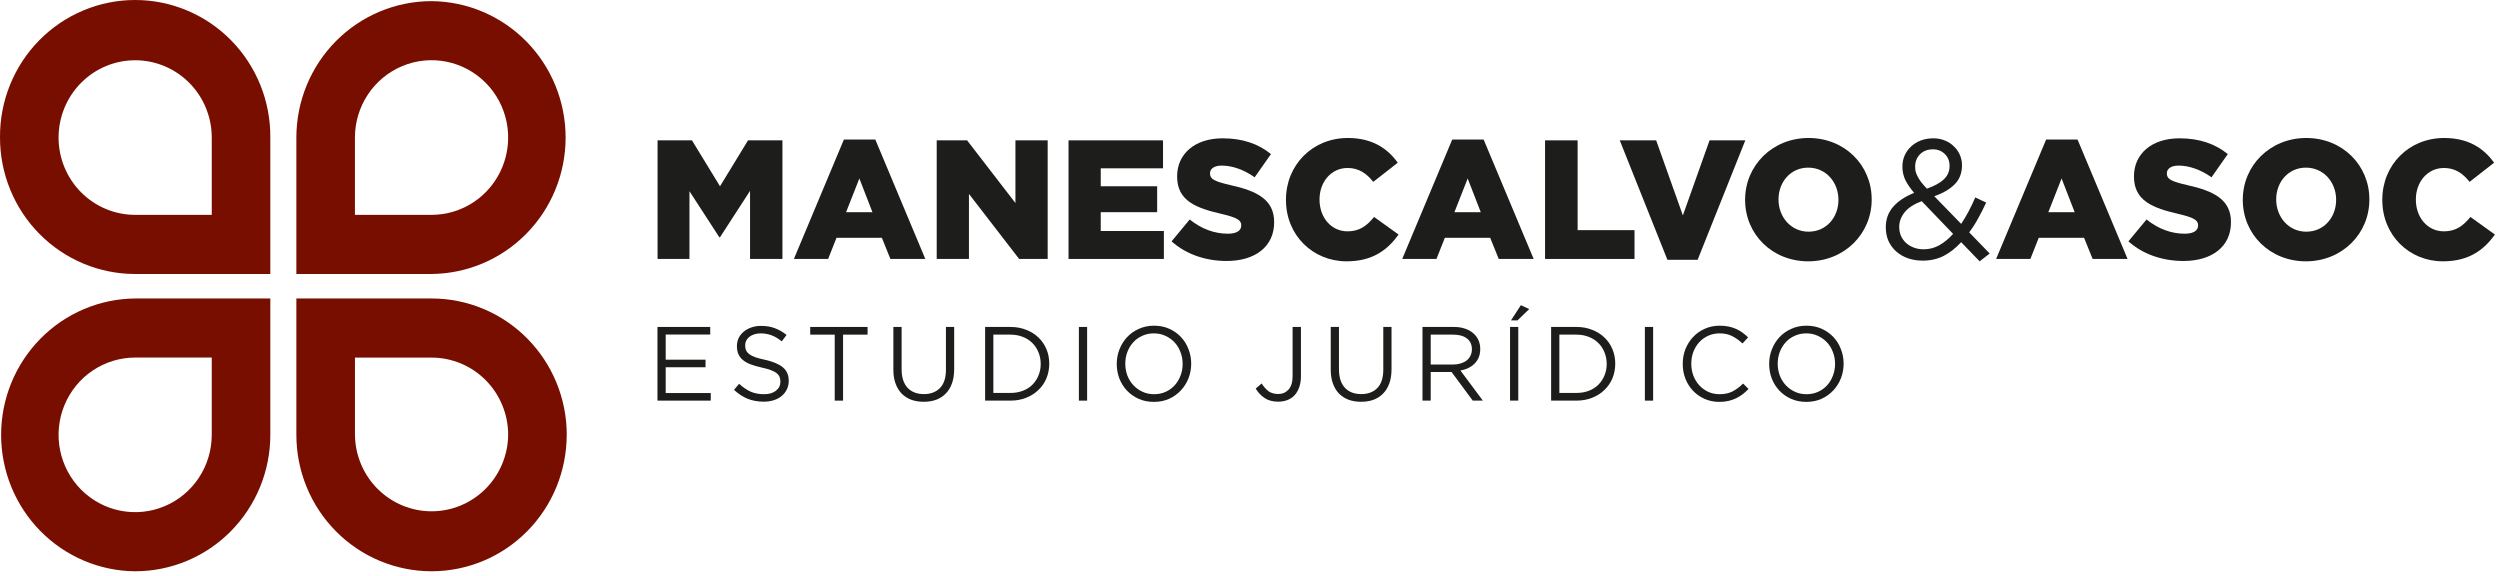
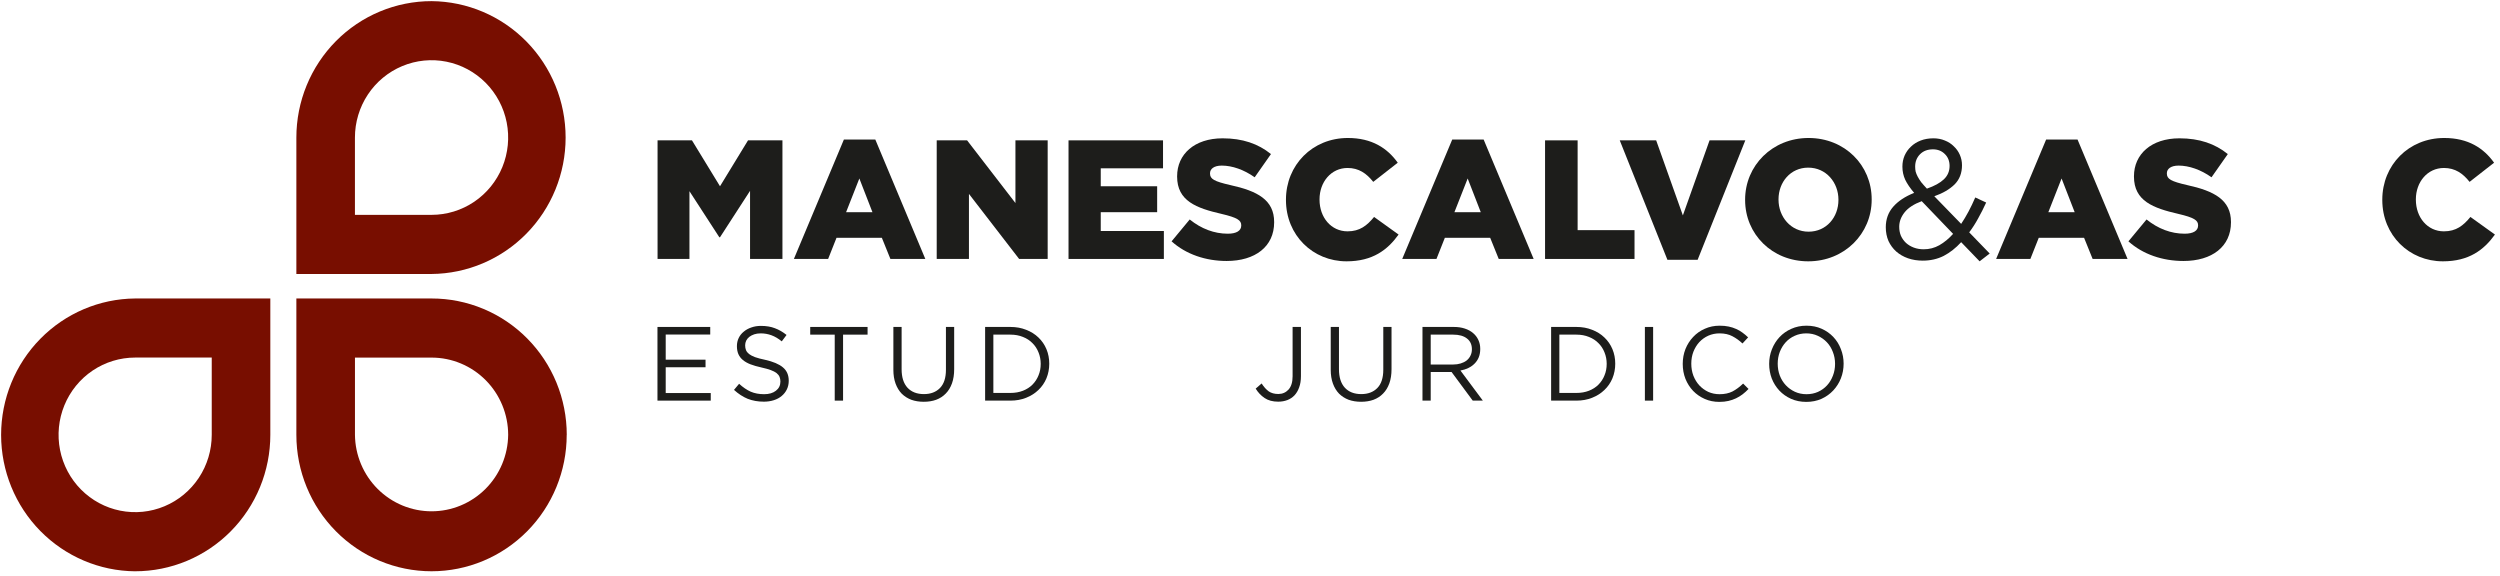
<svg xmlns="http://www.w3.org/2000/svg" width="308" height="71" viewBox="0 0 308 71" fill="none">
  <path d="M53.171 0.141C50.983 0.14 48.818 0.575 46.797 1.419C44.776 2.263 42.939 3.501 41.392 5.062C39.846 6.622 38.618 8.475 37.781 10.514C36.943 12.554 36.512 14.74 36.512 16.947V33.755H53.171C57.563 33.718 61.763 31.931 64.856 28.783C67.949 25.635 69.684 21.381 69.684 16.948C69.684 12.514 67.949 8.261 64.856 5.113C61.763 1.965 57.563 0.178 53.171 0.141ZM53.171 26.47H43.728V16.947C43.728 15.063 44.281 13.221 45.317 11.654C46.354 10.087 47.827 8.865 49.552 8.144C51.276 7.422 53.174 7.233 55.005 7.6C56.836 7.967 58.518 8.873 59.839 10.205C61.159 11.537 62.059 13.234 62.424 15.082C62.789 16.93 62.602 18.845 61.889 20.586C61.175 22.327 59.966 23.815 58.414 24.863C56.862 25.91 55.037 26.469 53.171 26.47Z" fill="#780E00" />
-   <path d="M0.001 16.947C-0 19.154 0.429 21.339 1.265 23.378C2.101 25.418 3.327 27.271 4.873 28.831C6.419 30.392 8.254 31.63 10.274 32.475C12.294 33.32 14.459 33.755 16.645 33.755H33.303V16.947C33.322 14.728 32.904 12.528 32.076 10.472C31.247 8.417 30.024 6.548 28.476 4.972C26.928 3.397 25.086 2.146 23.056 1.293C21.027 0.439 18.85 0 16.652 0C14.454 0 12.277 0.439 10.247 1.293C8.218 2.146 6.376 3.397 4.828 4.972C3.28 6.548 2.056 8.417 1.228 10.472C0.399 12.528 -0.018 14.728 0.001 16.947ZM7.217 16.947C7.217 14.421 8.211 11.999 9.981 10.213C11.75 8.428 14.15 7.424 16.652 7.424C19.155 7.424 21.555 8.428 23.324 10.213C25.094 11.999 26.088 14.421 26.088 16.947V26.47H16.649C14.147 26.47 11.747 25.466 9.978 23.68C8.209 21.895 7.215 19.473 7.215 16.947H7.217Z" fill="#780E00" />
  <path d="M16.649 70.381C18.837 70.381 21.002 69.946 23.023 69.102C25.044 68.257 26.88 67.019 28.426 65.458C29.973 63.897 31.199 62.044 32.036 60.005C32.873 57.965 33.304 55.779 33.304 53.572V36.773H16.649C12.257 36.809 8.058 38.596 4.965 41.744C1.872 44.892 0.137 49.145 0.137 53.578C0.137 58.011 1.872 62.265 4.965 65.413C8.058 68.56 12.257 70.347 16.649 70.384V70.381ZM16.649 44.051H26.086V53.567C26.087 55.451 25.535 57.293 24.499 58.86C23.463 60.427 21.99 61.648 20.266 62.37C18.543 63.092 16.645 63.282 14.815 62.915C12.984 62.549 11.302 61.642 9.982 60.311C8.661 58.98 7.762 57.283 7.397 55.435C7.033 53.588 7.219 51.673 7.933 49.932C8.646 48.192 9.855 46.704 11.407 45.657C12.959 44.611 14.783 44.052 16.649 44.051Z" fill="#780E00" />
  <path d="M69.824 53.572C69.824 51.366 69.393 49.181 68.557 47.143C67.72 45.105 66.494 43.253 64.948 41.693C63.403 40.133 61.568 38.895 59.548 38.051C57.529 37.207 55.365 36.773 53.179 36.773H36.512V53.572C36.512 58.03 38.266 62.305 41.389 65.457C44.512 68.609 48.748 70.38 53.165 70.38C57.581 70.38 61.817 68.609 64.94 65.457C68.063 62.305 69.818 58.03 69.818 53.572H69.824ZM62.607 53.572C62.579 56.08 61.573 58.476 59.806 60.24C58.039 62.003 55.654 62.992 53.169 62.992C50.684 62.992 48.299 62.003 46.532 60.24C44.765 58.476 43.758 56.08 43.731 53.572V44.056H53.173C55.674 44.057 58.072 45.059 59.841 46.844C61.61 48.628 62.605 51.048 62.607 53.572Z" fill="#780E00" />
  <path d="M300.965 32.195C296.829 32.195 293.499 29.002 293.499 24.639V24.598C293.499 20.34 296.746 17 301.13 17C304.087 17 305.99 18.252 307.272 20.047L304.253 22.406C303.426 21.362 302.474 20.694 301.089 20.694C299.062 20.694 297.635 22.427 297.635 24.556V24.598C297.635 26.789 299.062 28.501 301.089 28.501C302.598 28.501 303.488 27.791 304.356 26.727L307.376 28.897C306.011 30.797 304.17 32.195 300.965 32.195Z" fill="#1D1D1B" />
-   <path d="M284.088 32.195C279.621 32.195 276.312 28.835 276.312 24.639V24.598C276.312 20.402 279.663 17 284.13 17C288.597 17 291.906 20.36 291.906 24.556V24.598C291.906 28.793 288.555 32.195 284.088 32.195ZM284.13 28.543C286.343 28.543 287.811 26.747 287.811 24.639V24.598C287.811 22.489 286.301 20.653 284.088 20.653C281.896 20.653 280.428 22.448 280.428 24.556V24.598C280.428 26.706 281.938 28.543 284.13 28.543Z" fill="#1D1D1B" />
  <path d="M269.005 32.153C266.44 32.153 264 31.339 262.222 29.732L264.455 27.039C265.882 28.187 267.475 28.792 269.15 28.792C270.225 28.792 270.804 28.416 270.804 27.79V27.749C270.804 27.143 270.328 26.809 268.364 26.35C265.282 25.64 262.904 24.764 262.904 21.758V21.716C262.904 19.003 265.034 17.041 268.509 17.041C270.97 17.041 272.893 17.709 274.465 18.982L272.459 21.842C271.135 20.902 269.687 20.401 268.405 20.401C267.433 20.401 266.958 20.819 266.958 21.341V21.383C266.958 22.05 267.454 22.343 269.46 22.802C272.789 23.532 274.857 24.618 274.857 27.352V27.394C274.857 30.378 272.521 32.153 269.005 32.153Z" fill="#1D1D1B" />
  <path d="M245.922 31.903L252.085 17.188H255.952L262.115 31.903H257.813L256.758 29.294H251.175L250.141 31.903H245.922ZM252.354 26.142H255.6L253.987 21.988L252.354 26.142Z" fill="#1D1D1B" />
  <path d="M245.13 31.234L243.889 32.194L241.615 29.836C240.953 30.559 240.236 31.123 239.464 31.526C238.692 31.916 237.83 32.111 236.879 32.111C236.231 32.111 235.624 32.014 235.059 31.819C234.507 31.624 234.025 31.346 233.611 30.984C233.211 30.622 232.894 30.191 232.66 29.69C232.439 29.175 232.329 28.611 232.329 27.999C232.329 27.011 232.632 26.169 233.239 25.474C233.846 24.778 234.707 24.207 235.824 23.762C235.328 23.177 234.962 22.642 234.728 22.155C234.494 21.654 234.376 21.111 234.376 20.527C234.376 20.04 234.466 19.587 234.645 19.17C234.838 18.739 235.1 18.37 235.431 18.064C235.762 17.744 236.162 17.493 236.631 17.312C237.099 17.131 237.623 17.041 238.202 17.041C238.712 17.041 239.181 17.131 239.609 17.312C240.036 17.479 240.401 17.716 240.705 18.022C241.022 18.314 241.27 18.662 241.449 19.066C241.628 19.469 241.718 19.901 241.718 20.36C241.718 21.32 241.415 22.106 240.808 22.718C240.201 23.317 239.367 23.804 238.306 24.179L241.615 27.582C241.932 27.108 242.235 26.601 242.525 26.058C242.814 25.515 243.09 24.938 243.352 24.326L244.696 24.952C244.379 25.647 244.048 26.301 243.703 26.914C243.372 27.526 243.007 28.096 242.607 28.625L245.13 31.234ZM240.188 20.443C240.188 19.845 239.995 19.358 239.609 18.982C239.223 18.593 238.733 18.398 238.14 18.398C237.479 18.398 236.948 18.599 236.548 19.003C236.148 19.407 235.948 19.915 235.948 20.527C235.948 20.749 235.969 20.958 236.01 21.153C236.065 21.348 236.148 21.549 236.258 21.758C236.369 21.967 236.513 22.197 236.693 22.447C236.886 22.683 237.12 22.948 237.396 23.24C238.32 22.92 239.016 22.537 239.485 22.092C239.953 21.647 240.188 21.097 240.188 20.443ZM240.622 28.813L236.755 24.785C235.79 25.146 235.086 25.606 234.645 26.162C234.204 26.719 233.984 27.31 233.984 27.936C233.984 28.34 234.052 28.709 234.19 29.043C234.342 29.377 234.549 29.669 234.811 29.919C235.087 30.17 235.41 30.365 235.783 30.504C236.155 30.643 236.562 30.712 237.003 30.712C237.692 30.712 238.333 30.546 238.926 30.212C239.533 29.864 240.098 29.398 240.622 28.813Z" fill="#1D1D1B" />
  <path d="M222.774 32.195C218.307 32.195 214.998 28.835 214.998 24.639V24.598C214.998 20.402 218.348 17 222.815 17C227.282 17 230.591 20.36 230.591 24.556V24.598C230.591 28.793 227.241 32.195 222.774 32.195ZM222.815 28.543C225.028 28.543 226.496 26.747 226.496 24.639V24.598C226.496 22.489 224.987 20.653 222.774 20.653C220.582 20.653 219.113 22.448 219.113 24.556V24.598C219.113 26.706 220.623 28.543 222.815 28.543Z" fill="#1D1D1B" />
  <path d="M205.426 32.007L199.553 17.292H204.04L207.329 26.538L210.617 17.292H215.022L209.148 32.007H205.426Z" fill="#1D1D1B" />
  <path d="M190.351 31.903V17.292H194.363V28.354H201.373V31.903H190.351Z" fill="#1D1D1B" />
  <path d="M172.753 31.903L178.916 17.188H182.783L188.946 31.903H184.644L183.589 29.294H178.006L176.972 31.903H172.753ZM179.185 26.142H182.431L180.818 21.988L179.185 26.142Z" fill="#1D1D1B" />
  <path d="M165.895 32.195C161.759 32.195 158.43 29.002 158.43 24.639V24.598C158.43 20.34 161.677 17 166.061 17C169.018 17 170.921 18.252 172.203 20.047L169.184 22.406C168.356 21.362 167.405 20.694 166.019 20.694C163.993 20.694 162.566 22.427 162.566 24.556V24.598C162.566 26.789 163.993 28.501 166.019 28.501C167.529 28.501 168.418 27.791 169.287 26.727L172.306 28.897C170.941 30.797 169.101 32.195 165.895 32.195Z" fill="#1D1D1B" />
  <path d="M151.122 32.153C148.558 32.153 146.117 31.339 144.339 29.732L146.572 27.039C147.999 28.187 149.592 28.792 151.267 28.792C152.342 28.792 152.921 28.416 152.921 27.79V27.749C152.921 27.143 152.446 26.809 150.481 26.35C147.4 25.64 145.021 24.764 145.021 21.758V21.716C145.021 19.003 147.151 17.041 150.626 17.041C153.087 17.041 155.01 17.709 156.582 18.982L154.576 21.842C153.252 20.902 151.805 20.401 150.522 20.401C149.55 20.401 149.075 20.819 149.075 21.341V21.383C149.075 22.05 149.571 22.343 151.577 22.802C154.907 23.532 156.975 24.618 156.975 27.352V27.394C156.975 30.378 154.638 32.153 151.122 32.153Z" fill="#1D1D1B" />
  <path d="M131.642 31.903V17.292H143.285V20.736H135.612V22.948H142.561V26.142H135.612V28.459H143.388V31.903H131.642Z" fill="#1D1D1B" />
  <path d="M115.403 31.903V17.292H119.146L125.102 25.015V17.292H129.073V31.903H125.557L119.374 23.888V31.903H115.403Z" fill="#1D1D1B" />
  <path d="M97.807 31.903L103.969 17.188H107.837L113.999 31.903H109.698L108.643 29.294H103.059L102.025 31.903H97.807ZM104.238 26.142H107.485L105.872 21.988L104.238 26.142Z" fill="#1D1D1B" />
  <path d="M81.011 31.903V17.292H85.25L88.704 22.948L92.157 17.292H96.397V31.903H92.406V23.512L88.704 29.231H88.621L84.94 23.554V31.903H81.011Z" fill="#1D1D1B" />
  <path d="M227.134 44.806C227.134 45.437 227.022 46.038 226.8 46.608C226.577 47.17 226.264 47.667 225.862 48.099C225.459 48.531 224.975 48.877 224.41 49.136C223.845 49.387 223.22 49.513 222.534 49.513C221.849 49.513 221.224 49.387 220.659 49.136C220.102 48.886 219.622 48.549 219.22 48.125C218.817 47.693 218.505 47.196 218.282 46.634C218.068 46.063 217.961 45.463 217.961 44.832C217.961 44.201 218.072 43.604 218.295 43.042C218.518 42.472 218.83 41.971 219.233 41.538C219.635 41.106 220.119 40.765 220.684 40.514C221.25 40.255 221.875 40.125 222.56 40.125C223.245 40.125 223.866 40.25 224.423 40.501C224.988 40.752 225.472 41.093 225.875 41.525C226.277 41.949 226.585 42.446 226.8 43.017C227.022 43.578 227.134 44.175 227.134 44.806ZM226.08 44.832C226.08 44.313 225.99 43.825 225.81 43.367C225.639 42.908 225.395 42.511 225.078 42.174C224.761 41.837 224.384 41.569 223.948 41.37C223.519 41.171 223.048 41.072 222.534 41.072C222.021 41.072 221.545 41.171 221.108 41.37C220.68 41.56 220.312 41.824 220.004 42.161C219.695 42.498 219.451 42.895 219.271 43.354C219.1 43.803 219.014 44.287 219.014 44.806C219.014 45.324 219.1 45.813 219.271 46.271C219.451 46.729 219.7 47.127 220.016 47.464C220.333 47.801 220.706 48.069 221.134 48.268C221.571 48.467 222.046 48.566 222.56 48.566C223.074 48.566 223.545 48.471 223.973 48.281C224.41 48.082 224.783 47.814 225.091 47.477C225.399 47.14 225.639 46.746 225.81 46.297C225.99 45.839 226.08 45.35 226.08 44.832Z" fill="#1D1D1B" />
  <path d="M215.42 47.918C215.189 48.16 214.945 48.38 214.688 48.579C214.439 48.769 214.169 48.933 213.878 49.072C213.587 49.21 213.274 49.318 212.94 49.396C212.606 49.474 212.234 49.513 211.823 49.513C211.172 49.513 210.572 49.392 210.024 49.149C209.476 48.907 209.001 48.579 208.598 48.164C208.196 47.74 207.879 47.243 207.647 46.673C207.425 46.102 207.313 45.489 207.313 44.832C207.313 44.183 207.425 43.574 207.647 43.004C207.879 42.433 208.196 41.936 208.598 41.512C209.001 41.08 209.48 40.743 210.037 40.501C210.594 40.25 211.202 40.125 211.861 40.125C212.272 40.125 212.641 40.16 212.966 40.229C213.3 40.298 213.608 40.397 213.891 40.527C214.174 40.648 214.435 40.799 214.675 40.981C214.915 41.154 215.146 41.348 215.368 41.564L214.675 42.316C214.289 41.953 213.874 41.655 213.429 41.422C212.992 41.188 212.465 41.072 211.848 41.072C211.352 41.072 210.889 41.167 210.461 41.357C210.041 41.547 209.673 41.811 209.356 42.148C209.048 42.485 208.804 42.883 208.624 43.341C208.453 43.79 208.367 44.279 208.367 44.806C208.367 45.333 208.453 45.826 208.624 46.284C208.804 46.742 209.048 47.14 209.356 47.477C209.673 47.814 210.041 48.082 210.461 48.281C210.889 48.471 211.352 48.566 211.848 48.566C212.465 48.566 212.996 48.454 213.441 48.229C213.887 47.995 214.324 47.671 214.752 47.256L215.42 47.918Z" fill="#1D1D1B" />
  <path d="M202.65 40.28H203.665V49.357H202.65V40.28Z" fill="#1D1D1B" />
  <path d="M198.998 44.806C198.998 45.445 198.883 46.046 198.652 46.608C198.42 47.161 198.091 47.641 197.662 48.047C197.243 48.453 196.737 48.773 196.146 49.007C195.564 49.24 194.922 49.357 194.219 49.357H191.098V40.28H194.219C194.922 40.28 195.564 40.397 196.146 40.63C196.737 40.855 197.243 41.171 197.662 41.577C198.091 41.983 198.42 42.463 198.652 43.016C198.883 43.569 198.998 44.166 198.998 44.806ZM197.945 44.831C197.945 44.33 197.855 43.859 197.675 43.418C197.504 42.977 197.256 42.597 196.93 42.277C196.613 41.949 196.224 41.694 195.761 41.512C195.299 41.322 194.785 41.227 194.219 41.227H192.113V48.41H194.219C194.785 48.41 195.299 48.319 195.761 48.138C196.224 47.956 196.613 47.706 196.93 47.386C197.256 47.057 197.504 46.677 197.675 46.245C197.855 45.812 197.945 45.341 197.945 44.831Z" fill="#1D1D1B" />
-   <path d="M186.036 40.281H187.051V49.357H186.036V40.281ZM186.948 39.477H186.152L187.372 37.597L188.4 38.076L186.948 39.477Z" fill="#1D1D1B" />
  <path d="M182.687 49.357H181.441L178.833 45.83H176.264V49.357H175.249V40.28H179.116C179.613 40.28 180.058 40.345 180.452 40.475C180.855 40.604 181.197 40.79 181.48 41.032C181.762 41.266 181.981 41.551 182.135 41.888C182.289 42.217 182.366 42.584 182.366 42.99C182.366 43.37 182.306 43.712 182.186 44.014C182.066 44.308 181.895 44.568 181.672 44.792C181.458 45.009 181.201 45.19 180.902 45.337C180.602 45.484 180.276 45.588 179.925 45.648L182.687 49.357ZM181.338 43.029C181.338 42.459 181.137 42.018 180.735 41.707C180.332 41.387 179.767 41.227 179.039 41.227H176.264V44.909H179.026C179.36 44.909 179.668 44.866 179.951 44.779C180.234 44.693 180.478 44.572 180.683 44.416C180.889 44.252 181.047 44.053 181.159 43.82C181.278 43.587 181.338 43.323 181.338 43.029Z" fill="#1D1D1B" />
  <path d="M171.436 40.28V45.48C171.436 46.145 171.346 46.729 171.166 47.23C170.986 47.731 170.729 48.151 170.395 48.488C170.07 48.825 169.676 49.08 169.214 49.253C168.76 49.417 168.25 49.499 167.685 49.499C167.128 49.499 166.618 49.417 166.156 49.253C165.702 49.08 165.308 48.829 164.974 48.501C164.649 48.164 164.396 47.749 164.216 47.256C164.036 46.763 163.946 46.197 163.946 45.557V40.28H164.961V45.493C164.961 46.478 165.201 47.234 165.681 47.762C166.169 48.289 166.845 48.553 167.71 48.553C168.541 48.553 169.201 48.302 169.689 47.801C170.177 47.299 170.421 46.552 170.421 45.557V40.28H171.436Z" fill="#1D1D1B" />
  <path d="M160.276 46.348C160.276 46.867 160.203 47.325 160.057 47.723C159.92 48.112 159.728 48.44 159.479 48.708C159.231 48.968 158.935 49.162 158.593 49.292C158.25 49.421 157.878 49.486 157.475 49.486C156.799 49.486 156.238 49.335 155.792 49.032C155.347 48.73 154.983 48.345 154.7 47.878L155.432 47.243C155.707 47.667 155.998 47.991 156.306 48.216C156.623 48.432 157.017 48.54 157.488 48.54C157.993 48.54 158.413 48.358 158.747 47.995C159.081 47.623 159.248 47.079 159.248 46.361V40.28H160.276V46.348Z" fill="#1D1D1B" />
-   <path d="M146.756 44.806C146.756 45.437 146.644 46.038 146.422 46.608C146.199 47.17 145.886 47.667 145.484 48.099C145.081 48.531 144.597 48.877 144.032 49.136C143.467 49.387 142.842 49.513 142.156 49.513C141.471 49.513 140.846 49.387 140.281 49.136C139.724 48.886 139.245 48.549 138.842 48.125C138.439 47.693 138.127 47.196 137.904 46.634C137.69 46.063 137.583 45.463 137.583 44.832C137.583 44.201 137.694 43.604 137.917 43.042C138.14 42.472 138.452 41.971 138.855 41.538C139.257 41.106 139.741 40.765 140.307 40.514C140.872 40.255 141.497 40.125 142.182 40.125C142.867 40.125 143.488 40.25 144.045 40.501C144.61 40.752 145.094 41.093 145.497 41.525C145.899 41.949 146.208 42.446 146.422 43.017C146.644 43.578 146.756 44.175 146.756 44.806ZM145.702 44.832C145.702 44.313 145.612 43.825 145.432 43.367C145.261 42.908 145.017 42.511 144.7 42.174C144.383 41.837 144.006 41.569 143.57 41.37C143.141 41.171 142.67 41.072 142.156 41.072C141.643 41.072 141.167 41.171 140.73 41.37C140.302 41.56 139.934 41.824 139.626 42.161C139.317 42.498 139.073 42.895 138.893 43.354C138.722 43.803 138.636 44.287 138.636 44.806C138.636 45.324 138.722 45.813 138.893 46.271C139.073 46.729 139.322 47.127 139.639 47.464C139.955 47.801 140.328 48.069 140.756 48.268C141.193 48.467 141.668 48.566 142.182 48.566C142.696 48.566 143.167 48.471 143.595 48.281C144.032 48.082 144.405 47.814 144.713 47.477C145.021 47.14 145.261 46.746 145.432 46.297C145.612 45.839 145.702 45.35 145.702 44.832Z" fill="#1D1D1B" />
-   <path d="M132.919 40.28H133.934V49.357H132.919V40.28Z" fill="#1D1D1B" />
  <path d="M129.268 44.806C129.268 45.445 129.152 46.046 128.921 46.608C128.69 47.161 128.36 47.641 127.932 48.047C127.512 48.453 127.007 48.773 126.416 49.007C125.834 49.24 125.191 49.357 124.489 49.357H121.367V40.28H124.489C125.191 40.28 125.834 40.397 126.416 40.63C127.007 40.855 127.512 41.171 127.932 41.577C128.36 41.983 128.69 42.463 128.921 43.016C129.152 43.569 129.268 44.166 129.268 44.806ZM128.215 44.831C128.215 44.33 128.125 43.859 127.945 43.418C127.773 42.977 127.525 42.597 127.2 42.277C126.883 41.949 126.493 41.694 126.031 41.512C125.568 41.322 125.054 41.227 124.489 41.227H122.382V48.41H124.489C125.054 48.41 125.568 48.319 126.031 48.138C126.493 47.956 126.883 47.706 127.2 47.386C127.525 47.057 127.773 46.677 127.945 46.245C128.125 45.812 128.215 45.341 128.215 44.831Z" fill="#1D1D1B" />
  <path d="M117.554 40.28V45.48C117.554 46.145 117.464 46.729 117.284 47.23C117.105 47.731 116.848 48.151 116.514 48.488C116.188 48.825 115.794 49.08 115.332 49.253C114.878 49.417 114.368 49.499 113.803 49.499C113.246 49.499 112.737 49.417 112.274 49.253C111.82 49.08 111.426 48.829 111.092 48.501C110.767 48.164 110.514 47.749 110.334 47.256C110.154 46.763 110.064 46.197 110.064 45.557V40.28H111.079V45.493C111.079 46.478 111.319 47.234 111.799 47.762C112.287 48.289 112.964 48.553 113.829 48.553C114.659 48.553 115.319 48.302 115.807 47.801C116.295 47.299 116.539 46.552 116.539 45.557V40.28H117.554Z" fill="#1D1D1B" />
  <path d="M103.866 41.227V49.357H102.838V41.227H99.819V40.28H106.885V41.227H103.866Z" fill="#1D1D1B" />
  <path d="M91.803 42.549C91.803 42.765 91.838 42.96 91.906 43.133C91.975 43.306 92.099 43.465 92.279 43.612C92.459 43.751 92.707 43.88 93.024 44.001C93.341 44.114 93.748 44.222 94.244 44.325C95.246 44.55 95.983 44.861 96.454 45.259C96.933 45.657 97.173 46.206 97.173 46.906C97.173 47.295 97.096 47.649 96.942 47.969C96.788 48.289 96.574 48.561 96.3 48.786C96.034 49.011 95.713 49.184 95.336 49.304C94.959 49.425 94.548 49.486 94.103 49.486C93.383 49.486 92.724 49.369 92.124 49.136C91.534 48.894 90.968 48.526 90.429 48.034L91.058 47.282C91.529 47.714 92.005 48.038 92.484 48.254C92.964 48.462 93.516 48.565 94.141 48.565C94.749 48.565 95.233 48.423 95.593 48.138C95.961 47.852 96.146 47.476 96.146 47.01C96.146 46.793 96.111 46.603 96.043 46.439C95.974 46.266 95.854 46.111 95.683 45.972C95.512 45.834 95.272 45.709 94.964 45.596C94.664 45.484 94.278 45.376 93.807 45.272C93.294 45.16 92.844 45.03 92.459 44.883C92.082 44.736 91.769 44.559 91.521 44.351C91.272 44.144 91.088 43.902 90.968 43.625C90.848 43.349 90.788 43.02 90.788 42.64C90.788 42.277 90.861 41.944 91.007 41.642C91.152 41.339 91.358 41.08 91.624 40.864C91.889 40.639 92.202 40.466 92.561 40.345C92.921 40.215 93.315 40.15 93.743 40.15C94.403 40.15 94.977 40.245 95.465 40.436C95.961 40.617 96.441 40.894 96.903 41.266L96.313 42.056C95.893 41.711 95.469 41.46 95.041 41.304C94.621 41.149 94.18 41.071 93.718 41.071C93.426 41.071 93.161 41.11 92.921 41.188C92.69 41.266 92.489 41.369 92.317 41.499C92.154 41.629 92.026 41.784 91.932 41.966C91.846 42.147 91.803 42.342 91.803 42.549Z" fill="#1D1D1B" />
  <path d="M87.501 40.28V41.214H82.015V44.313H86.922V45.246H82.015V48.423H87.565V49.357H81V40.28H87.501Z" fill="#1D1D1B" />
</svg>